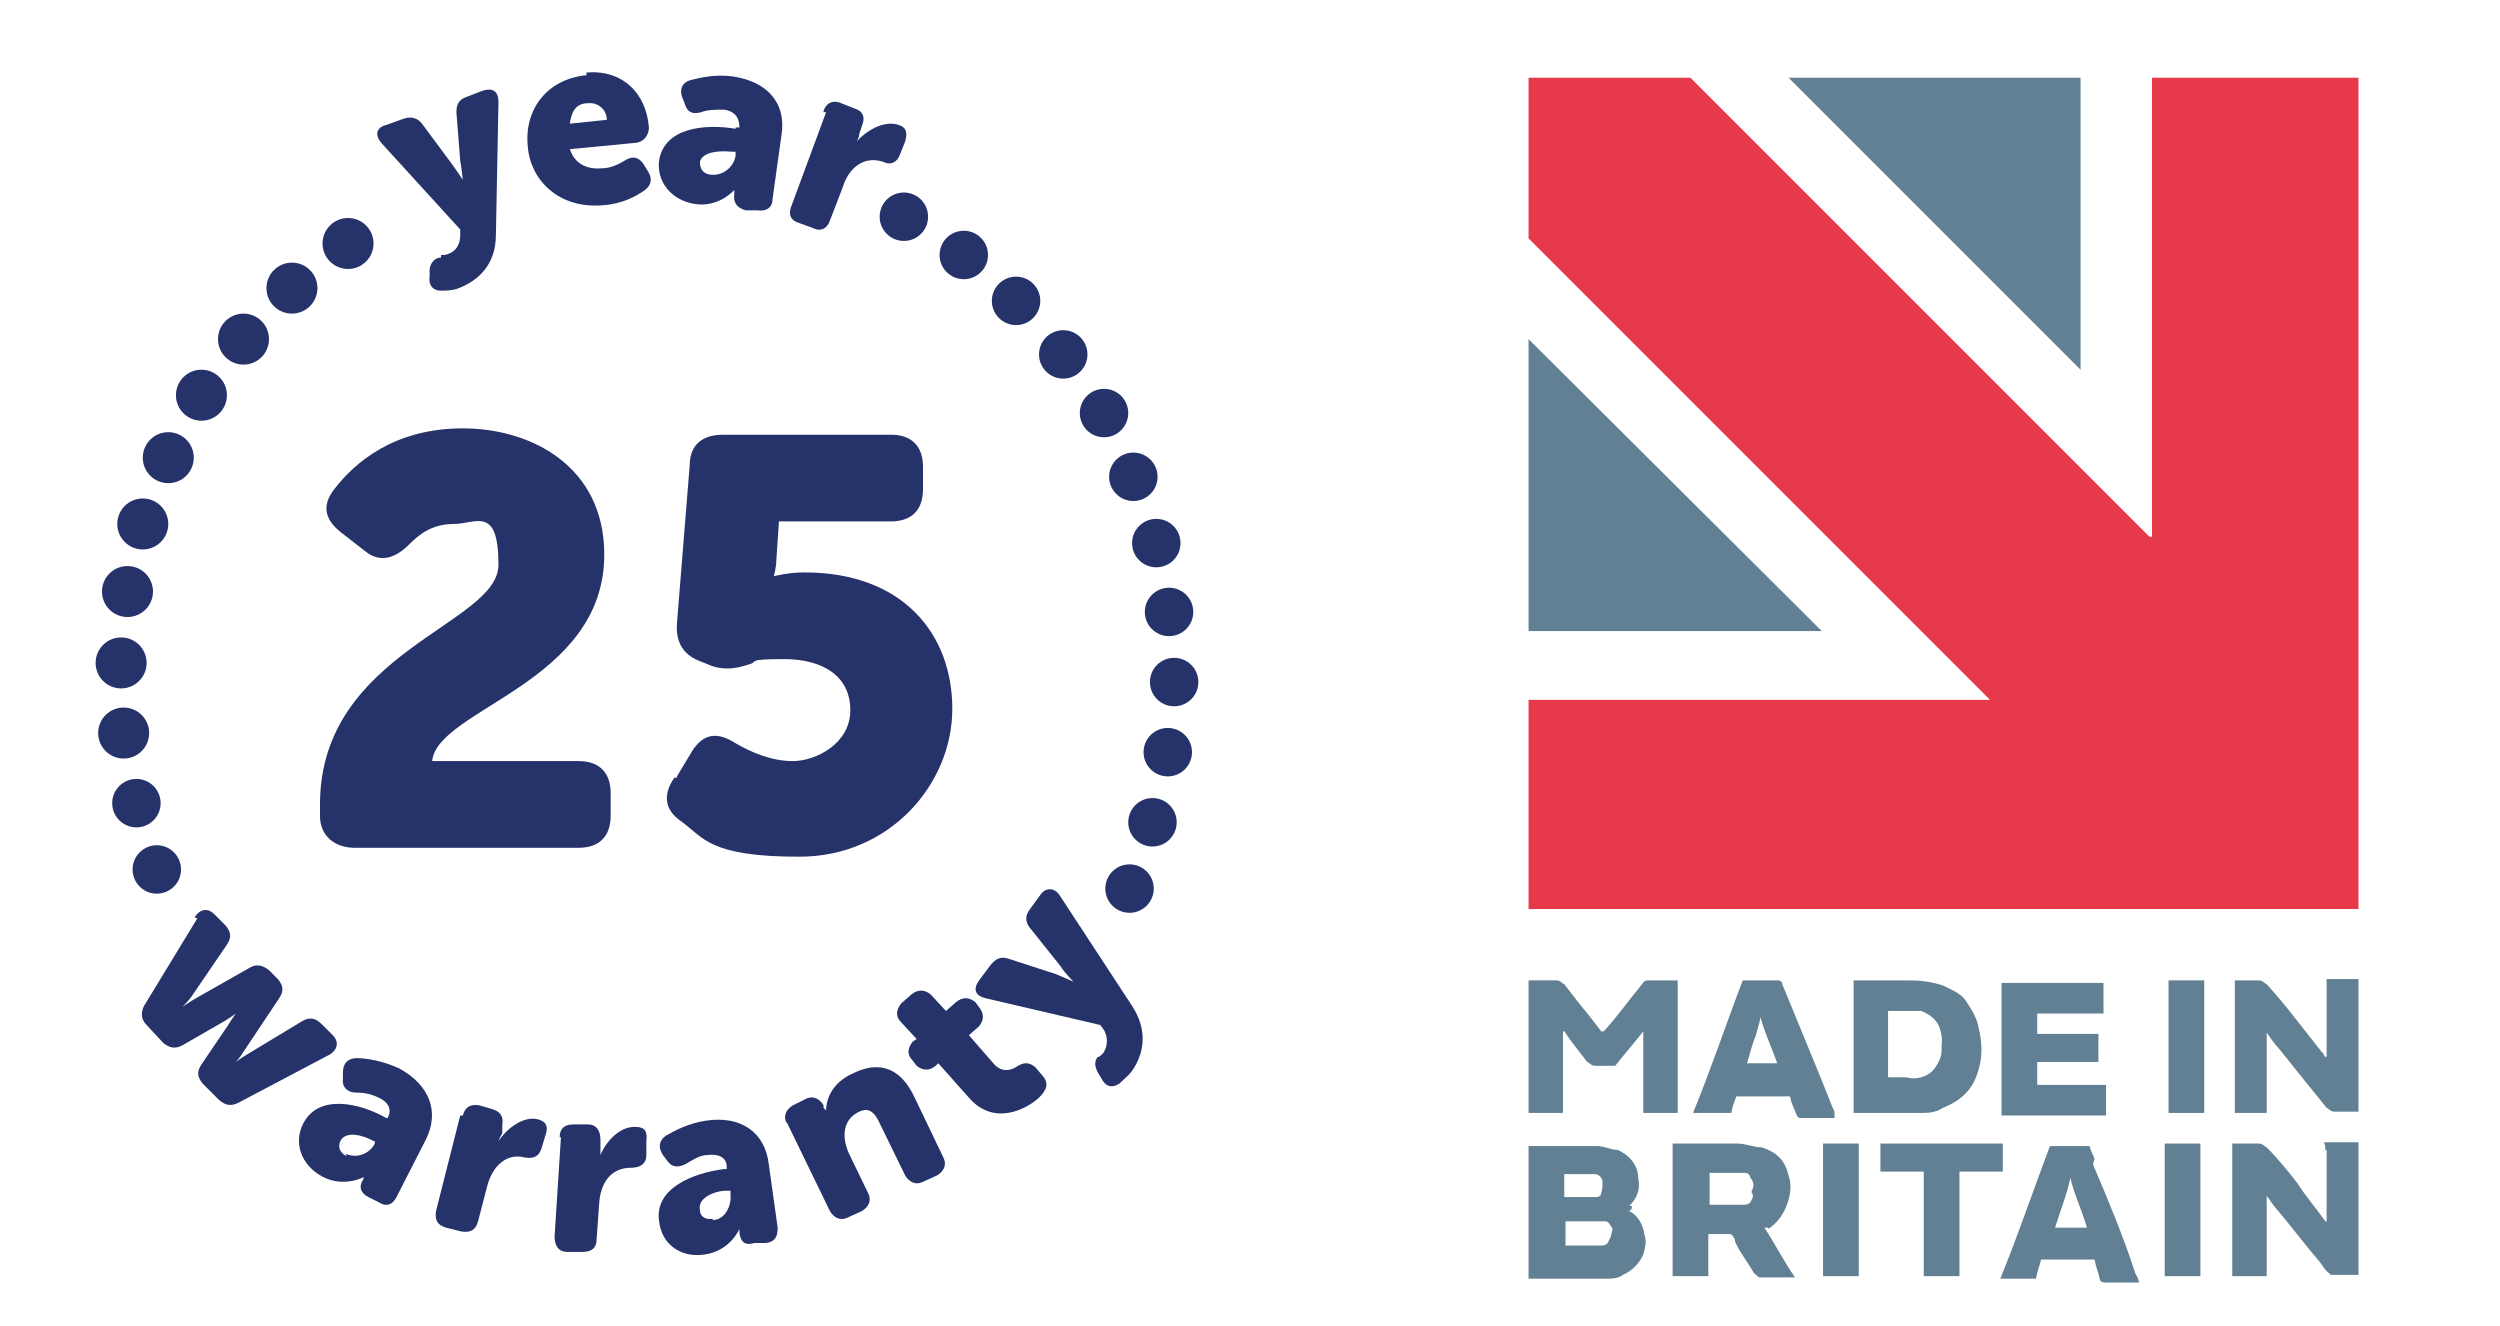
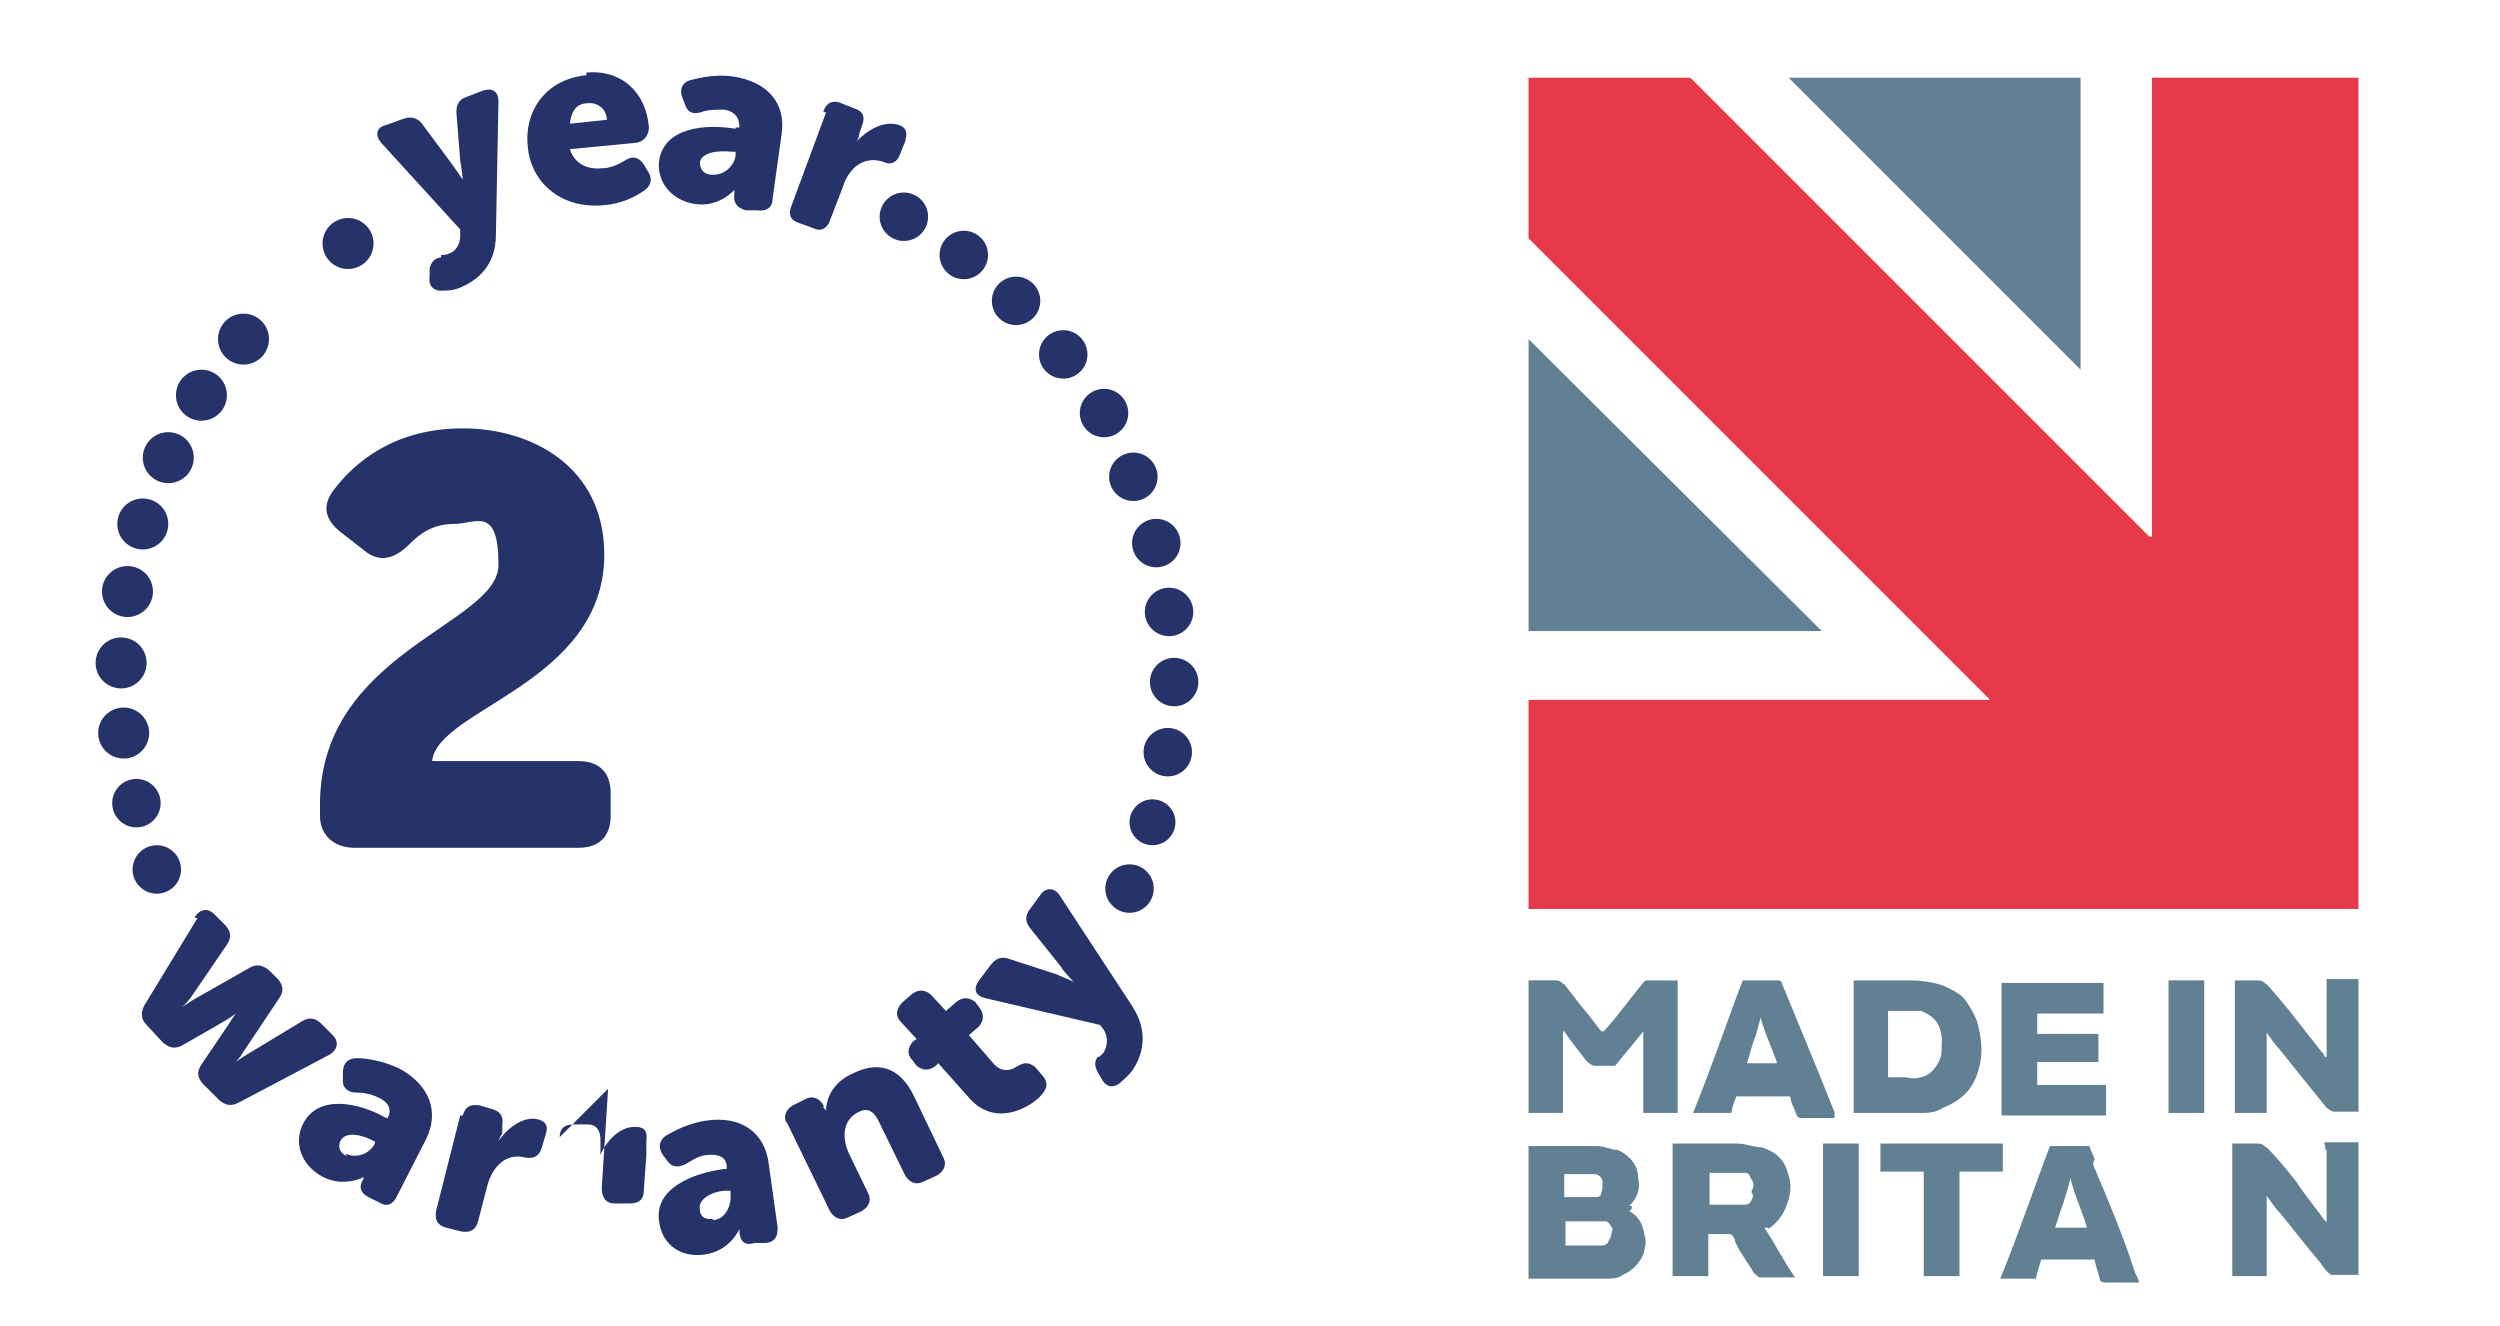
<svg xmlns="http://www.w3.org/2000/svg" id="Layer_2" version="1.1" viewBox="0 0 196.1 104">
  <defs>
    <style>
      .st0 {
        fill: #628093;
      }

      .st1 {
        fill: #26336a;
      }

      .st2 {
        fill: #e63949;
      }
    </style>
  </defs>
  <g id="Layer_4">
    <g>
      <g>
        <g>
          <g>
            <path class="st1" d="M25.1,63.1c0-12,14-14.1,14-18.8s-1.8-3.2-3.5-3.2-2.7.8-3.5,1.6c-1.1,1.1-2.3,1.5-3.5.5l-1.8-1.4c-1.3-1-1.6-2.1-.6-3.4,1.6-2.1,4.7-4.8,10.1-4.8s11.1,3,11.1,9.9c0,10.1-13.1,12.1-13.5,16.2h11.5c1.6,0,2.5.9,2.5,2.5v1.8c0,1.6-.9,2.5-2.5,2.5h-17.6c-1.5,0-2.7-.9-2.7-2.5v-1h0Z" />
-             <path class="st1" d="M53.1,60.9l1.2-2c.9-1.4,2-1.5,3.4-.6,1.2.7,2.8,1.4,4.5,1.4s4.5-1.3,4.5-4-2.2-4-5.2-4-2,.2-2.7.4c-1.2.4-2.2.5-3.3,0l-.5-.2c-1.4-.5-2-1.5-1.9-3l1-12.4c0-1.6,1-2.4,2.6-2.4h13.2c1.6,0,2.5.9,2.5,2.5v1.8c0,1.6-.9,2.5-2.5,2.5h-8.8l-.2,3c0,.6-.2,1.3-.2,1.3h0s1.1-.3,2.4-.3c7.7,0,11.6,4.8,11.6,10.7s-4.9,11.6-12,11.6-7.5-1.5-9.3-2.8c-1.3-.9-1.4-2.1-.5-3.4h.2Z" />
          </g>
          <g>
            <path class="st1" d="M34.6,20c.2,0,.4,0,.6-.1.6-.2.9-.8.9-1.4v-.5l-6.2-6.8c-.5-.6-.4-1.2.4-1.4l1.4-.5c.6-.2,1.1,0,1.4.4l2.3,3.1c.3.4.9,1.3.9,1.3h0s-.1-1-.2-1.5l-.3-3.8c0-.6.2-1,.8-1.2l1.3-.5c.7-.2,1.2,0,1.2.9l-.2,10.4c0,2.4-1.4,3.6-2.9,4.2-.5.2-1,.2-1.4.2-.7,0-1-.5-.9-1.1v-.6c.1-.6.5-.9.9-.9h0v-.2Z" />
            <path class="st1" d="M45.9,5.7c2.9-.3,4.8,1.6,5,4.3,0,.5-.3,1.1-1,1.2l-5.2.5c.4,1.2,1.4,1.6,2.5,1.5.7,0,1.3-.3,1.8-.6.6-.4,1.1-.3,1.5.3l.3.5c.4.6.3,1.1-.2,1.5-.7.5-1.8,1.1-3.3,1.2-3.5.3-5.7-2-5.9-4.6-.3-2.9,1.5-5.3,4.6-5.6h0v-.2ZM47.6,9.4c0-.8-.7-1.4-1.5-1.3-1,0-1.3.8-1.4,1.6l2.9-.3h0Z" />
            <path class="st1" d="M57.7,10h.3c0-.9-.5-1.3-1.2-1.4-.6,0-1.3,0-1.8.2-.7.2-1.1,0-1.3-.7l-.2-.5c-.2-.6,0-1.1.6-1.3.8-.2,2-.5,3.4-.3,2.7.4,4.2,2.1,3.8,4.6l-.7,5c0,.7-.5,1-1.2.9h-.9c-.7-.2-1-.6-.9-1.3h0v-.3h0s-1.2,1.4-3.1,1.1c-1.9-.3-3-1.8-2.8-3.4.4-2.6,3.6-2.9,6-2.5h0ZM55.8,13.7c1,.1,1.8-.7,1.9-1.5v-.3h-.3c-1-.1-2.3,0-2.5.8,0,.5.2.9.8,1h0Z" />
            <path class="st1" d="M64.6,8.7c.2-.6.7-.9,1.4-.6l1,.4c.7.2.9.7.6,1.4l-.2.6c0,.3-.2.6-.2.6h0c.7-.8,2.1-1.7,3.3-1.3.6.2.7.6.5,1.3l-.4,1c-.2.6-.7.9-1.3.6-1.5-.5-2.7.4-3.2,2l-1,2.6c-.2.6-.7.9-1.3.6l-1.1-.4c-.7-.2-.9-.7-.6-1.4l2.7-7.3h-.2Z" />
          </g>
          <g>
            <path class="st1" d="M15.3,71.9c.4-.6,1-.7,1.5-.2l.9.9c.4.5.5.9.1,1.5l-2.8,4.1c-.3.4-.7.8-.7.8h0s.4-.3.9-.6l4.4-2.5c.5-.3,1-.2,1.5.2l.7.7c.4.5.5.9.1,1.5l-2.8,4.2c-.3.5-.6.8-.6.8h0s.4-.3.9-.6l4.3-2.6c.5-.3,1-.3,1.5.2l.9.9c.5.5.4,1.1-.2,1.5l-7.2,3.8c-.6.3-1,.2-1.5-.2l-1.3-1.3c-.4-.5-.5-.9-.1-1.5l2.1-3.1c.3-.5.6-.9.6-.9h0s-.4.3-.9.6l-3.3,1.9c-.6.3-1,.2-1.5-.2l-1.3-1.4c-.4-.4-.5-.9-.2-1.5l4.2-6.9h-.2Z" />
            <path class="st1" d="M30.1,87.7h.3c0,0,0,0,0,0,.4-.7,0-1.3-.7-1.6-.6-.3-1.2-.4-1.8-.4s-1.1-.4-1-1.1v-.5c0-.7.4-1.1,1.1-1.1s2,.2,3.3.8c2.4,1.3,3.2,3.4,2.1,5.6l-2.3,4.5c-.3.6-.8.8-1.4.4l-.8-.4c-.6-.3-.8-.8-.4-1.4h0c0-.2.1-.2.1-.2h0s-1.6.9-3.3,0c-1.7-.9-2.3-2.7-1.5-4.2,1.2-2.3,4.4-1.6,6.5-.4h-.2ZM27.1,90.5c.9.4,1.9,0,2.3-.8v-.2c.1,0-.1,0-.1,0-.9-.5-2.2-.8-2.6,0-.2.4-.1.9.5,1.2h0Z" />
            <path class="st1" d="M36.3,87.5c.2-.7.6-.9,1.3-.8l1,.3c.7.2.9.6.8,1.3v.6c-.2.3-.3.6-.3.6h0c.6-.9,1.9-2,3.1-1.7.7.2.8.6.6,1.2l-.3,1c-.2.7-.6.9-1.3.8-1.5-.4-2.6.7-3,2.3l-.7,2.7c-.2.7-.6.9-1.3.8l-1.2-.3c-.7-.2-.9-.6-.8-1.3l1.9-7.5h.2Z" />
-             <path class="st1" d="M43.9,89.2c0-.7.4-1,1.1-1h1.1c.7,0,1,.5,1,1.2v.6c0,.3,0,.6,0,.6h0c.4-1,1.5-2.3,2.8-2.2.7,0,.9.4.8,1.1v1.1c0,.7-.5,1-1.2,1-1.6,0-2.4,1.2-2.5,2.8l-.2,2.8c0,.7-.4,1-1.1,1h-1.2c-.7,0-1-.5-1-1.2l.5-7.8h0Z" />
+             <path class="st1" d="M43.9,89.2c0-.7.4-1,1.1-1h1.1c.7,0,1,.5,1,1.2v.6c0,.3,0,.6,0,.6h0c.4-1,1.5-2.3,2.8-2.2.7,0,.9.4.8,1.1v1.1l-.2,2.8c0,.7-.4,1-1.1,1h-1.2c-.7,0-1-.5-1-1.2l.5-7.8h0Z" />
            <path class="st1" d="M56.7,91.7h.3v-.2c0-.8-.8-1-1.5-.9-.6,0-1.2.4-1.7.7-.6.3-1.1.3-1.5-.3l-.3-.4c-.4-.6-.3-1.1.2-1.5.7-.4,1.8-1,3.2-1.2,2.7-.4,4.6.9,4.9,3.4l.7,5c0,.7-.2,1.1-.9,1.2h-.9c-.7.2-1.1,0-1.2-.8h0v-.3h0s-.7,1.7-2.7,2c-1.9.3-3.4-.8-3.6-2.6-.4-2.6,2.7-3.8,5.1-4.1h0ZM55.9,95.7c1,0,1.5-1.2,1.4-2v-.3h-.3c-1,0-2.3.6-2.1,1.5,0,.5.4.8,1,.7h0Z" />
            <path class="st1" d="M61.7,88.1c-.3-.6,0-1.1.5-1.4l1-.5c.6-.3,1.1,0,1.4.5v.2c0,0,.2.2.2.2h0c0-.9.5-2.2,2.1-2.9,1.8-.9,3.6-.7,4.8,1.8l2.3,4.8c.3.6,0,1.1-.5,1.4l-1.1.5c-.6.3-1.1,0-1.4-.5l-2.1-4.3c-.4-.8-.9-1-1.5-.7-1.3.6-1.4,2-.8,3.3l1.5,3.1c.3.6,0,1.1-.5,1.4l-1.1.5c-.6.3-1.1,0-1.4-.5l-3.4-7h0Z" />
            <path class="st1" d="M73.6,83.4l-.2.2c-.5.4-1,.4-1.5,0l-.3-.4c-.5-.5-.4-1,0-1.5l.3-.2-1.2-1.3c-.5-.5-.4-1,0-1.5l.8-.7c.5-.4,1-.4,1.5,0l1.2,1.3.8-.7c.5-.4,1-.4,1.5,0l.3.4c.4.5.4,1,0,1.5l-.8.7,2,2.3c.6.6,1.2.5,1.7.2.6-.4,1-.4,1.5,0l.6.7c.5.6.3,1.1-.3,1.7-1.1,1-3.6,2.2-5.5,0l-2.4-2.7h0Z" />
            <path class="st1" d="M86.2,82.9c0,0,.3-.2.4-.4.3-.5.3-1.2,0-1.7l-.3-.4-9-2.1c-.8-.2-1-.7-.5-1.4l.9-1.2c.4-.5.8-.7,1.4-.5l3.7,1.2c.5.2,1.4.6,1.4.6h0s-.7-.7-1-1.2l-2.4-3c-.4-.5-.4-1,0-1.5l.8-1.1c.4-.6,1.1-.6,1.5,0l5.7,8.7c1.3,2,.9,3.8,0,5.1-.3.4-.7.7-1,1-.6.4-1.1.2-1.4-.4l-.3-.5c-.3-.6-.2-.9,0-1.2h0Z" />
          </g>
        </g>
        <circle class="st1" cx="10" cy="46.4" r="1.8" />
        <circle class="st1" cx="27.3" cy="19.1" r="1.8" />
        <circle class="st1" cx="12.3" cy="68.2" r="1.8" />
        <circle class="st1" cx="90.4" cy="64.5" r="1.8" />
        <circle class="st1" cx="75.6" cy="20" r="1.8" />
        <circle class="st1" cx="70.9" cy="17" r="1.8" />
-         <circle class="st1" cx="86.6" cy="32.4" r="1.8" />
        <circle class="st1" cx="12.3" cy="68.2" r="1.9" />
        <circle class="st1" cx="10.7" cy="63" r="1.9" />
        <circle class="st1" cx="9.7" cy="57.5" r="2" />
        <circle class="st1" cx="9.5" cy="52" r="2" />
        <circle class="st1" cx="10" cy="46.4" r="2" />
        <circle class="st1" cx="11.2" cy="41.1" r="2" />
        <circle class="st1" cx="13.2" cy="35.9" r="2" />
        <circle class="st1" cx="15.8" cy="31" r="2" />
        <circle class="st1" cx="19.1" cy="26.6" r="2" />
-         <circle class="st1" cx="22.9" cy="22.6" r="2" />
        <circle class="st1" cx="27.3" cy="19.1" r="2" />
        <circle class="st1" cx="70.9" cy="17" r="1.9" />
        <circle class="st1" cx="75.6" cy="20" r="1.9" />
        <circle class="st1" cx="79.7" cy="23.6" r="1.9" />
        <circle class="st1" cx="83.4" cy="27.8" r="1.9" />
        <circle class="st1" cx="86.6" cy="32.4" r="1.9" />
        <circle class="st1" cx="88.9" cy="37.4" r="1.9" />
        <circle class="st1" cx="90.7" cy="42.6" r="1.9" />
        <circle class="st1" cx="91.7" cy="48" r="1.9" />
        <circle class="st1" cx="92.1" cy="53.5" r="1.9" />
        <circle class="st1" cx="91.6" cy="59" r="1.9" />
-         <circle class="st1" cx="90.4" cy="64.5" r="1.9" />
        <circle class="st1" cx="88.6" cy="69.7" r="1.9" />
      </g>
      <g>
        <polygon class="st2" points="168.6 42.1 132.6 6.1 119.9 6.1 119.9 18.7 156.1 54.9 119.9 54.9 119.9 71.3 185 71.3 185 6.1 168.8 6.1 168.8 42.1 168.6 42.1" />
        <polygon class="st0" points="119.9 26.6 119.9 49.5 142.9 49.5 119.9 26.6" />
        <polygon class="st0" points="140.3 6.1 163.2 29 163.2 6.1 140.3 6.1" />
        <path class="st0" d="M122.6,87.3v-6.4h.1c.6.9,1.2,1.6,1.8,2.4.1,0,.3.3.6.3h1.6c.7-.9,1.5-1.8,2.2-2.7h0v6.4h2.7v-10.4h-2.2c-.3,0-.4,0-.6.3-1,1.2-1.9,2.5-3,3.7h-.1c0,0,0,0-.1,0-.3-.4-.7-.9-1-1.3-.6-.7-1.2-1.5-1.9-2.4-.1,0-.3-.3-.6-.3h-2.2v10.4c1,0,1.9,0,2.8,0h0Z" />
        <path class="st0" d="M128,94.6c-.1,0-.3,0-.3,0,0,0,0,0,.1,0,.6-.6.9-1.3.7-2.2,0-1-.7-1.8-1.6-2.2-.6,0-1-.3-1.6-.3h-5.4v10.4h6.1c.4,0,.9,0,1.3-.3.7-.3,1.3-.9,1.6-1.6.1-.4.3-1,.1-1.5-.1-.7-.4-1.5-1.2-1.9h0l.2-.2ZM122.6,92.1s.1,0,0,0h2.5c.3,0,.6.3.6.6s0,.6-.1.9c0,.2-.2.3-.4.3h-2.5v-1.8h-.1ZM126.2,97.3c-.1.3-.3.4-.6.4h-2.8v-1.9h3.1c.3,0,.4.3.6.6-.1.3-.1.6-.3.9h0Z" />
        <path class="st0" d="M177.8,87.3v-6.3h0c.3.4.6.9,1,1.3,1.2,1.5,2.4,3,3.7,4.6.1,0,.3.3.6.3h1.9v-10.4h-2.5v6.1h-.1c-.1,0-.1-.3-.3-.4-.7-.9-1.5-1.9-2.2-2.8s-1.3-1.6-2.1-2.5c-.1,0-.3-.3-.6-.3h-1.9v10.4h2.5Z" />
        <path class="st0" d="M182.5,90.3v5.5h-.1c-.7-1-1.5-1.9-2.2-3-.7-.9-1.5-1.9-2.4-2.8-.1,0-.3-.3-.6-.3h-2.1v10.4h2.7v-6.3h0c.3.4.6.9,1,1.3,1,1.2,1.9,2.4,3,3.7.3.3.4.6.7.9s.3.3.4.3h2.1v-10.4h-2.7c.1.3.1.4.1.6h.1Z" />
        <path class="st0" d="M148.8,87.3c.6,0,1.2,0,1.8,0,.6,0,1.2,0,1.8-.4,1.5-.6,2.4-1.5,2.8-3,.3-1,.3-2.1,0-3.3-.1-.7-.6-1.5-1-2.1s-1.2-.9-1.8-1.2c-.9-.3-1.8-.4-2.7-.4h-4.3v10.4h.1c1,0,2.1,0,3.3,0h0ZM148.1,79.3h1.6c.3,0,.7,0,1,0,.7.3,1.3.7,1.5,1.5s.1.9.1,1.3,0,.6-.1.9c-.3.7-.7,1.3-1.5,1.5s-.9,0-1.3,0h-1.3v-5.5h0Z" />
        <path class="st0" d="M138.7,96.4s.1,0,0,0c.6-.4,1-.9,1.3-1.5.4-.9.6-1.8.3-2.7-.3-1.2-.9-1.8-2.1-2.2-.6,0-1.3-.3-1.9-.3h-5.1v10.4h2.8v-3.3h1.6c.1,0,.3,0,.4.3,0,0,.1,0,.1.3.4.9,1,1.6,1.5,2.5.1,0,.3.3.4.3h2.8c-.9-1.3-1.6-2.7-2.4-3.9h.3ZM137.5,93.7c0,0,0,.3-.1.4-.1.3-.3.4-.6.4h-2.7v-2.5h2.2c.1,0,.4,0,.6,0,.3,0,.4.3.4.4.3.3.3.7.1,1v.2Z" />
        <path class="st0" d="M165.2,85.1h-5.4v-1.8h4.8v-2.2h-4.8v-1.6h5.2v-2.4h-8v10.4h8.2v-2.4h0Z" />
        <path class="st0" d="M164.3,90.9c-.1-.3-.3-.6-.4-1,0,0-.1,0-.3,0h-2.8c-1.3,3.4-2.5,7-3.9,10.4h2.7c0,0,.1,0,.1,0h0c.1-.6.3-1,.4-1.5h0c0,0,4.2,0,4.2,0h0c.1.6.3,1,.4,1.5,0,.2.2.3.4.3h2.7c-.1-.3-.1-.4-.3-.7-.9-2.8-2.1-5.7-3.3-8.5h0v-.2ZM161.2,96.3c.4-1.3.9-2.5,1.2-3.9.3,1.3.9,2.5,1.3,3.9h-2.5Z" />
        <path class="st0" d="M143.9,87.3c0,0,0-.2-.1-.3-1.3-3.3-2.7-6.6-4-9.8,0-.2-.2-.3-.3-.3h-2.8c-1.3,3.4-2.5,7-3.9,10.4h2.7c.1,0,.3,0,.3,0h0c.1-.6.3-1,.4-1.3h0c0,0,4.2,0,4.2,0,0,0,.1.3.1.4.1.3.3.7.4,1,0,0,.1.3.3.3h2.7c-.1,0,0,0,0,0h0ZM137,83.5s0,0,0,0c.3-.9.4-1.5.7-2.2.1-.4.3-1,.4-1.5h0c.3,1.2.9,2.4,1.3,3.6-.1,0-2.4,0-2.5,0h.1Z" />
        <path class="st0" d="M157.3,89.7h-9.8v2.2h3.4v8.2h2.8v-8.2h3.4v-2.2h.2Z" />
        <path class="st0" d="M143,100.1h2.8v-10.4h-2.8v10.4h0Z" />
        <path class="st0" d="M170.1,76.9v10.4h2.8v-10.4h-2.8Z" />
-         <path class="st0" d="M169.8,89.7v10.4h2.8v-10.4h-2.8Z" />
      </g>
    </g>
  </g>
</svg>